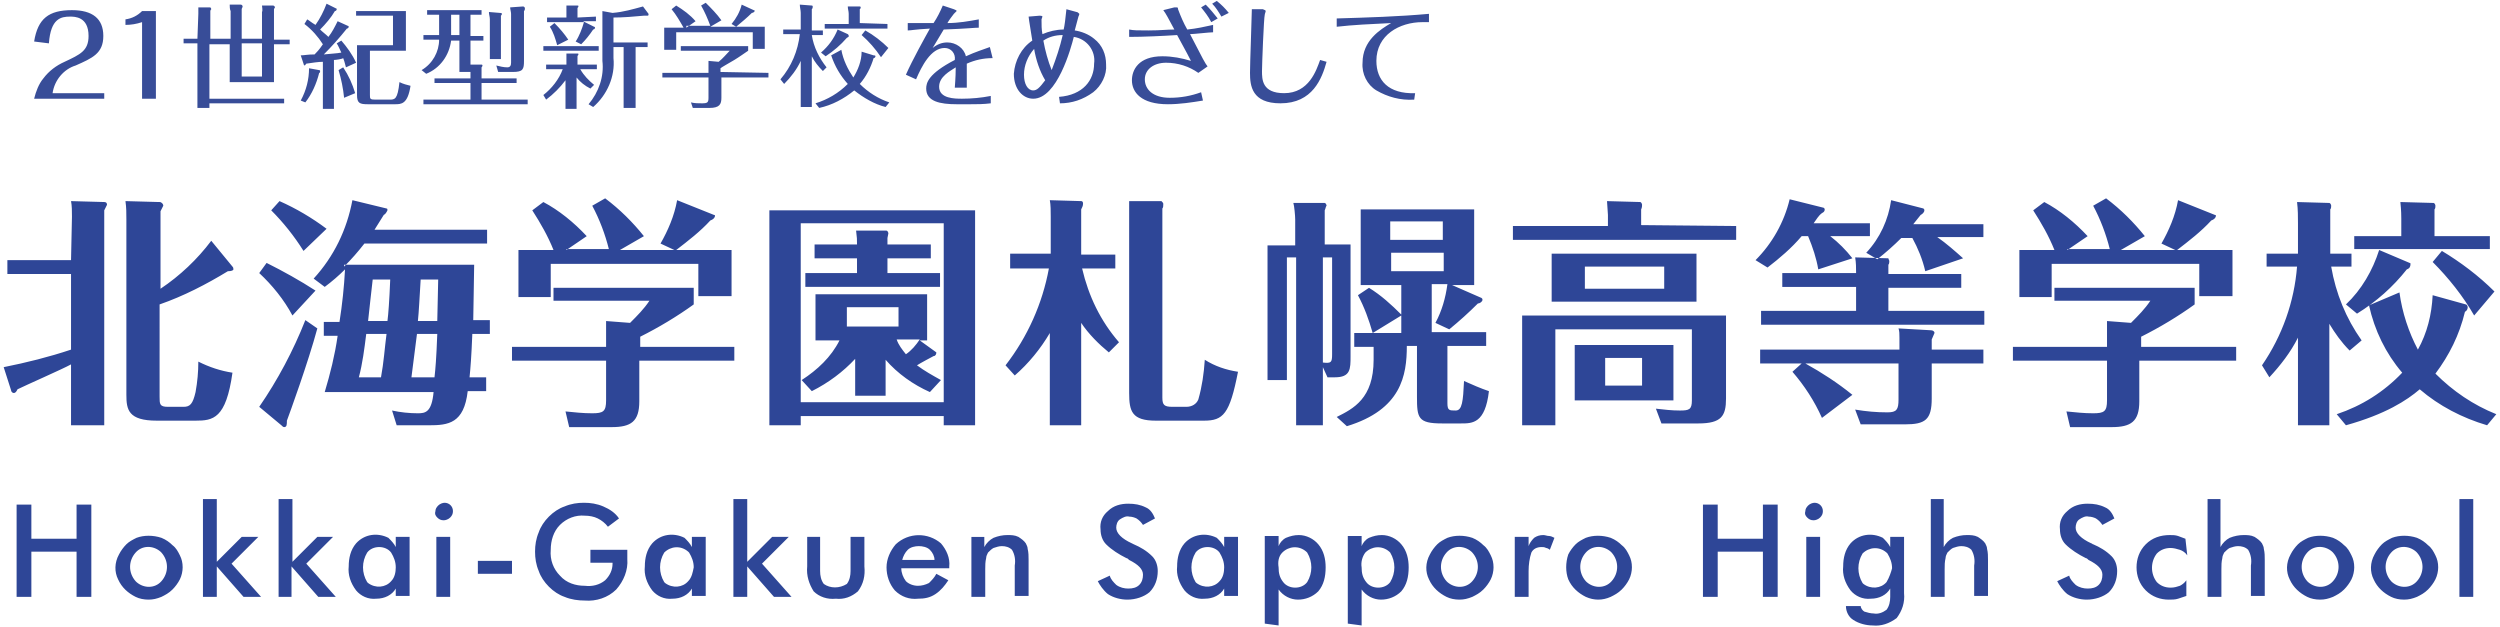
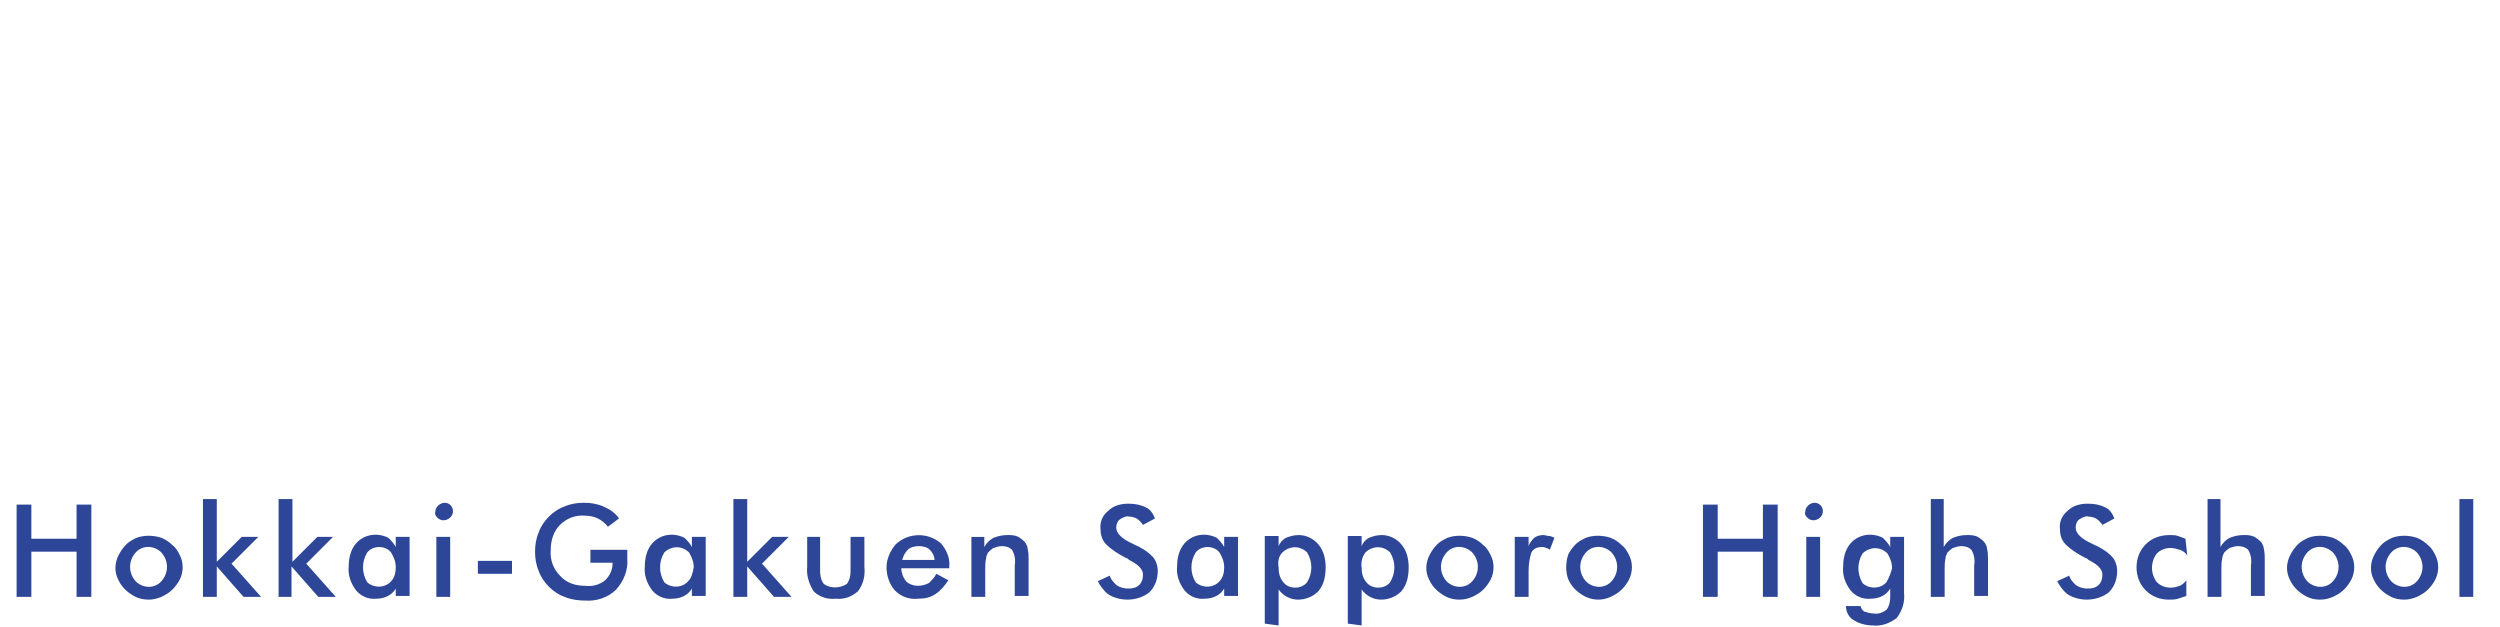
<svg xmlns="http://www.w3.org/2000/svg" version="1.1" id="レイヤー_1" x="0px" y="0px" viewBox="0 0 271 68" style="enable-background:new 0 0 271 68;" xml:space="preserve">
  <style type="text/css">
	.st0{fill-rule:evenodd;clip-rule:evenodd;fill:#384D98;}
	.st1{fill-rule:evenodd;clip-rule:evenodd;fill:#2E4697;}
</style>
-   <path id="_21世紀型新学校をめざして" class="st0" d="M11.3,10.7v-0.6H5.7c0.2-1.4,1.2-2.6,2.5-3c1.8-0.8,3-1.3,3-3.2  S10,1.1,7.8,1.1C5.3,1.1,4.1,2,3.7,4.5l1.6,0.2C5.5,2,6.6,1.8,7.6,1.8c0.5,0,2,0,2,2.1c0,1.6-0.9,2-2.6,2.8c-0.9,0.4-1.7,1-2.3,1.8  c-0.5,0.6-0.8,1.4-1,2.2H11.3L11.3,10.7z M15.4,10.7h1.5V1.2h-1.5c-0.5,0.5-1.1,0.8-1.8,0.9v0.6c0.6,0,1.2-0.1,1.8-0.3V10.7  L15.4,10.7z M21.4,4.2h-1.5v0.5h1.5v7h1.3v-0.5h8.1v-0.5h-8.1V4.8h2.2v4.1h4.8V4.8h1.7V4.3h-1.7V1c0-0.1,0.1-0.1,0.1-0.2  c0-0.1-0.1-0.2-0.2-0.2h-1.2c0,0.2,0.1,0.5,0,0.7v2.9h-2.2V1c0-0.1,0.1-0.2,0.1-0.3s-0.1-0.2-0.2-0.2h-1.2c0,0.2,0,0.5,0.1,0.7v3  h-2.2v-3c0-0.1,0.1-0.2,0.1-0.2c0-0.1-0.1-0.2-0.1-0.2l0,0h-1.3c0,0.1,0,0.6,0,0.7L21.4,4.2L21.4,4.2z M28.4,8.3h-2.2V4.7h2.2V8.3  L28.4,8.3z M36.6,2.3c-0.3,0.6-0.6,1.2-1,1.7c-0.3-0.3-0.6-0.5-0.9-0.8c0.6-0.6,1.2-1.3,1.6-2c0.1,0,0.2-0.1,0.2-0.2  c0,0,0-0.1-0.1-0.1l-1-0.5c-0.3,0.8-0.7,1.6-1.2,2.3c-0.5-0.3-0.7-0.5-0.9-0.6L33,2.6c0.8,0.6,1.5,1.4,2,2.2  c-0.4,0.6-0.7,0.9-0.9,1.1C33.3,5.9,33,6,32.6,6l0.3,0.9C32.9,7,33,7.1,33,7.1c0.1,0,0.1-0.1,0.2-0.2c0.7-0.1,1.3-0.2,1.8-0.2v5.1  h1.2V6.5c0.2,0,0.9-0.1,1-0.2c0.2,0.5,0.2,0.7,0.3,1l1.1-0.5c-0.4-0.9-1-1.7-1.6-2.4l-0.5,0.3c0.2,0.3,0.3,0.6,0.5,1  c-0.5,0.1-1,0.1-1.9,0.2C36,5,36.8,4.1,37.6,3.1c0.1,0,0.2-0.1,0.2-0.2c0,0,0-0.1-0.1-0.1L36.6,2.3z M33.5,7.4  c0,1.2-0.3,2.4-0.9,3.5l0.5,0.2c0.7-0.9,1.2-2,1.5-3.2c0.1,0,0.1-0.1,0.1-0.2s-0.1-0.1-0.1-0.1L33.5,7.4z M36.7,7.6  c0.3,1,0.5,2,0.6,3l1.2-0.5c-0.3-1-0.7-1.9-1.3-2.8L36.7,7.6z M38.6,1.2v0.5h4v3.2h-3.9v5.4c0,0.9,0.3,1,1.2,1h2.9  c0.7,0,1.4,0,1.7-2c-0.4-0.1-0.8-0.2-1.2-0.4c-0.2,1.9-0.5,1.9-1.1,1.9h-1.5c-0.6,0-0.6-0.1-0.6-0.5V5.5H44V1.2H38.6L38.6,1.2z   M51,1.6h1.2V1.1h-5.9v0.5h1.3v1.8c0,0.1,0,0.3,0,0.4h-1.7v0.5h1.7c0,1.3-0.7,2.6-1.9,3.3L46.2,8c1.5-0.6,2.5-2,2.7-3.6h0.9v3.4H51  v0.7h-3.9V9H51v1.8h-5.1v0.5h11.3v-0.5h-5V9H56V8.5h-3.8V7.3c0.1-0.1,0.1-0.2,0.1-0.2C52.3,7,52.2,7,52.2,7l0,0H51V4.4h1.4V3.9H51  V1.6L51,1.6z M49.8,3.8h-0.9V1.6h0.9V3.8z M53,1.3c0,0.3,0.1,0.5,0.1,0.8v4.3h1.2V1.7c0.1-0.1,0.1-0.1,0.1-0.2  c0-0.1-0.1-0.1-0.2-0.1L53,1.3z M55.3,0.8c0,0.2,0.1,0.5,0.1,0.7v5.3c0,0.3-0.1,0.5-0.4,0.5c-0.4,0-0.8-0.1-1.2-0.2L54,7.8h1.6  c1.1,0,1.2-0.3,1.2-1.2V1.2c0.1-0.1,0.1-0.2,0.1-0.3s-0.1-0.2-0.2-0.2L55.3,0.8z M66.5,5.1h1.1v6.6h1.3V5.1h1.3V4.6h-3.7V1.9  c1,0,2.3-0.1,3.3-0.2h0.4c0,0,0.1,0,0.1-0.1V1.5l-0.6-0.8c-1.1,0.3-2.1,0.6-3.3,0.7l-1.1-0.2v5.4c0.2,1.7-0.4,3.4-1.5,4.7l0.5,0.3  c1.5-1.3,2.4-3.3,2.2-5.3V5.1L66.5,5.1z M59.2,10.8c0.8-0.6,1.5-1.3,2.1-2.1v3.1h1.2V8.4c0.4,0.5,0.9,0.9,1.5,1.2l0.4-0.4  c-0.6-0.5-1.1-1-1.5-1.7h1.8V7h-2.1V6.1c0-0.1,0.1-0.1,0.1-0.2c0-0.1,0-0.1-0.1-0.1l0,0h-1.2c0,0.2,0,0.4,0,0.5V7h-2.2v0.5H61  c-0.4,1.1-1.2,2.1-2.1,2.8L59.2,10.8z M62.6,1.9v-1c0-0.1,0.1-0.1,0.1-0.2c0-0.1,0-0.1-0.1-0.1l0,0h-1.2c0,0.2,0,0.4,0,0.5v0.8h-2.1  v0.5h4c-0.2,0.7-0.5,1.5-0.9,2.1L63,4.8c0.5-0.5,0.9-1,1.3-1.6c0.1,0,0.2-0.1,0.2-0.2c0,0,0-0.1-0.1-0.1l-1.2-0.6h1.4V1.8L62.6,1.9  L62.6,1.9z M59.6,2.9c0.4,0.6,0.6,1.3,0.8,2l1.2-0.6c-0.4-0.6-0.9-1.2-1.5-1.8L59.6,2.9z M58.9,5v0.5h6V5H58.9L58.9,5z M74.4,3  l1-0.7c-0.6-0.7-1.3-1.2-2.1-1.7L72.8,1c0.5,0.6,0.9,1.3,1.3,2H72v2.4h1.3V3.5h8.3v1.8h1.3V2.9H77l1.2-0.7c-0.5-0.7-1.1-1.3-1.7-1.9  L76,0.6c0.4,0.7,0.7,1.4,1,2.2h-2.6V3z M78.1,7.8V7.4c0.1-0.1,1-0.6,1.5-0.9c0.5-0.3,1.2-0.8,1.5-1V5h-7.3v0.5h5.3  c-0.4,0.4-0.7,0.8-1.2,1.2l-1.1-0.1v1.3h-5v0.5h5v2.2c0,0.5-0.1,0.6-0.7,0.6c-0.4,0-0.8,0-1.2-0.1l0.2,0.6h1.8  c1.1,0,1.3-0.4,1.3-1.1V8.4h5.1V7.9L78.1,7.8L78.1,7.8z M80.4,0.5c-0.2,0.8-0.6,1.5-1.1,2.1l0.5,0.3c0.6-0.5,1.2-1,1.7-1.5  c0.1,0,0.3-0.1,0.3-0.2c0-0.1,0-0.1-0.1-0.1L80.4,0.5z M89.6,7.3c-0.8-1-1.4-2.2-1.6-3.5h1.2V3.3H88V1c0.1-0.1,0.1-0.2,0.1-0.3  S88,0.6,88,0.6l-1.3-0.1c0,0.3,0.1,0.6,0.1,0.9v1.8h-1.9v0.5h1.8c-0.2,1.8-0.9,3.5-2.1,4.9L85,9.1c0.7-0.7,1.4-1.6,1.8-2.5v5H88V6.1  c0.3,0.6,0.7,1.1,1.2,1.6L89.6,7.3z M90.1,6c0.4,1.2,1,2.2,1.8,3.1c-1,1-2.2,1.7-3.5,2.1l0.4,0.5c1.4-0.3,2.7-1,3.8-1.9  c1,0.8,2.2,1.5,3.4,1.8l0.4-0.5c-1.2-0.4-2.3-1.1-3.2-2c0.7-0.8,1.2-1.8,1.5-2.8c0.1,0,0.2-0.1,0.2-0.2C94.9,6,94.8,6,94.7,6  l-1.3-0.4c0,1-0.4,2-0.9,2.8c-0.6-0.9-1.1-1.9-1.3-3L90.1,6z M93.2,2.5V1c0.1-0.1,0.1-0.1,0.1-0.2c0-0.1-0.1-0.1-0.1-0.1h-1.3  C91.9,1,92,1.2,92,1.5v1.1h-2.6v0.5h6.8V2.6L93.2,2.5L93.2,2.5z M89.5,6.1c0.9-0.6,1.6-1.2,2.3-2C92,4,92,4,92,3.9  c0-0.1,0-0.1-0.1-0.2l-1.1-0.5c-0.4,1-1,1.8-1.8,2.5L89.5,6.1z M96.3,5.2c-0.7-0.7-1.6-1.4-2.5-1.9l-0.4,0.5  c0.8,0.7,1.5,1.5,2.1,2.4L96.3,5.2z M107.3,5.1c-0.8,0.3-1.5,0.5-2.6,1c-0.2-0.9-1.1-1.5-2-1.5c-0.6,0-1.1,0.2-1.6,0.6  c0.3-0.5,0.6-1,1.2-2c2.7-0.1,3.3-0.2,3.8-0.2V2.1c-1.1,0.2-2.2,0.4-3.4,0.4c0.1-0.2,0.6-0.9,0.7-1c0.1-0.1,0.2-0.2,0.3-0.3  c0-0.1-0.1-0.1-0.3-0.2l-1.2-0.4c-0.3,0.7-0.6,1.3-1,1.9c-0.4,0-0.9,0-1.5,0c-0.7,0-0.9,0-1.3,0v0.8c0.4,0,0.6-0.1,2.4-0.2  c-0.5,0.9-1.9,3.4-2.6,5l1.1,0.5c0.6-1.4,1.6-3.4,3.1-3.4c0.7,0,1.2,0.6,1.1,1.3c-2.9,1.5-3.1,2.5-3.1,3.1c0,1.4,1.5,1.7,3.3,1.7  h1.5c0.7,0,1.4,0,2.2-0.1v-0.8c-1,0.2-2.1,0.3-3.1,0.3c-0.8,0-2.5,0-2.5-1.3c0-1.1,1.2-1.7,1.8-2.1c0,1.2-0.1,2-0.1,2.2h1.3  c0-0.5,0-1.5,0-2.6c0.9-0.4,1.8-0.6,2.8-0.6L107.3,5.1z M115.6,1c-0.1,1-0.2,1.8-0.3,2.2c-0.8,0-1.6,0.2-2.3,0.5  c-0.1-0.5-0.1-1-0.1-1.6l0.1-0.3c0,0,0-0.1-0.3-0.1l-1.2,0.1c0,0.2,0.4,2.5,0.4,2.6c-1.2,0.8-1.9,2.2-2,3.6c0,1.7,1,2.7,2.1,2.7  c2.6,0,4.1-5.5,4.4-6.7c1.4,0.2,2.4,1.5,2.2,2.9c0,1.8-1.2,3.4-3.8,3.6l0.1,0.7c1.3,0,2.5-0.4,3.6-1.2c0.9-0.7,1.5-1.9,1.4-3  c0-1.1-0.4-2.1-1.3-2.8c-0.6-0.5-1.4-0.8-2.1-0.9c0.1-0.4,0.3-1.1,0.4-1.5c0,0,0.1-0.2,0.1-0.3c-0.1-0.1-0.2-0.2-0.3-0.2L115.6,1z   M112.1,5.3c0.2,1.2,0.6,2.4,1.2,3.4c-0.6,0.8-0.9,1.1-1.3,1.1c-0.6,0-1-0.7-1-1.7C111,7.1,111.4,6.1,112.1,5.3L112.1,5.3z   M113.1,4.4c0.6-0.4,1.3-0.6,2.1-0.6c-0.3,1.3-0.7,2.5-1.2,3.8C113.6,6.6,113.3,5.5,113.1,4.4L113.1,4.4z M132,2  c-0.4-0.5-0.8-1-1.3-1.5l-0.5,0.3c0.4,0.5,0.8,1,1.1,1.6L132,2z M133.2,1.4c-0.4-0.5-0.8-0.9-1.3-1.3l-0.5,0.3  c0.4,0.4,0.7,0.9,1,1.4L133.2,1.4z M122.4,4c1.5,0,3.7-0.1,5.2-0.2c0.2,0.4,1,1.8,1.5,2.8c-1-0.3-2-0.5-3.1-0.5  c-2.6,0-3.3,1.5-3.3,2.6c0,1.3,1,2.6,3.9,2.6c1.3,0,2.6-0.2,3.8-0.4l-0.2-0.9c-1.1,0.4-2.2,0.6-3.4,0.6c-1.8,0-2.7-0.9-2.7-2  s1-1.8,2.3-1.8s2.5,0.4,3.5,1.1l1-0.7c-0.3-0.4-0.4-0.6-1.9-3.5c0.4,0,2.1-0.2,2.5-0.2V2.7c-0.9,0.2-1.8,0.4-2.8,0.5  c-0.4-0.7-0.7-1.4-1-2.2c0-0.2-0.1-0.2-0.1-0.2c-0.1,0-0.2,0-0.3,0l-1.2,0.3c0.3,0.4,0.5,0.8,1.2,2.1c-0.8,0-1.5,0.1-2.8,0.1  c-1.2,0-1.6,0-2.1-0.1L122.4,4L122.4,4z M135.7,1c0,0.7-0.2,5.8-0.2,6.9c0,1.4,0.2,3.3,3.3,3.3c3.5,0,4.5-2.7,5-4.5l-0.7-0.2  c-0.4,1.1-1.2,3.6-3.9,3.6c-2.4,0-2.4-1.5-2.4-2.4c0-0.7,0.2-5.8,0.3-6.1c0-0.1,0.1-0.3,0.1-0.4c0-0.1-0.1-0.1-0.3-0.2L135.7,1z   M144.9,2.9c1.7-0.2,3.8-0.3,5.9-0.4c-1.2,0.7-3.1,1.9-3.1,4.3c-0.1,1.2,0.5,2.4,1.5,3c1.2,0.7,2.6,1.1,4.1,1l0.1-0.7  c-2.9,0.1-4.2-1.4-4.2-3.5c0-2.8,2.5-4.2,5-4.2c0.1,0,0.3,0,0.7,0V1.5c-3.3,0.3-6.7,0.4-10,0.5V2.9z" />
-   <path id="北海学園札幌高等学校" class="st1" d="M7.7,28.2H0.8v1.5h6.9v8.2c-2.4,0.8-4.8,1.4-7.3,1.9l0.8,2.5  c0,0.1,0.1,0.3,0.3,0.3c0.2,0,0.3-0.2,0.4-0.4c0.8-0.4,4.9-2.2,5.8-2.7v6.6h3.6V22.8c0.1-0.2,0.2-0.4,0.3-0.6c0-0.2-0.1-0.3-0.3-0.3  l0,0l-3.6-0.1c0.1,0.5,0.1,1.1,0.1,1.7L7.7,28.2L7.7,28.2z M22.9,26.1c-1.5,2-3.4,3.8-5.5,5.2v-8.4c0.1-0.2,0.2-0.4,0.3-0.6  c0-0.2-0.2-0.4-0.4-0.4c0,0,0,0-0.1,0l-3.6-0.1c0.1,0.7,0.1,1.3,0.1,2v19c0,1.6,0.2,2.8,3.3,2.8h4.2c1.9,0,3.3-0.2,4-5.2  c-1.3-0.2-2.5-0.6-3.7-1.2c0,1.1-0.1,2.2-0.3,3.3c-0.3,1.3-0.6,1.6-1.3,1.6h-1.7c-0.9,0-0.9-0.3-0.9-1.1V33c2.6-0.9,5.1-2.2,7.4-3.6  c0.4,0,0.6-0.1,0.6-0.2c0-0.1,0-0.2-0.1-0.3L22.9,26.1z M37.3,28.9c0.8-0.8,1.5-1.6,2.2-2.5h13.3v-1.5H40.6c0.4-0.6,0.6-1,1-1.6  c0.2-0.1,0.3-0.3,0.4-0.5c0-0.1,0-0.2-0.1-0.2l-3.7-0.9c-0.6,3.2-2,6.1-4.2,8.5l1.2,0.9c0.8-0.6,1.5-1.2,2.2-1.9  c-0.1,1.9-0.3,3.8-0.6,5.7h-1.7v1.5h1.5c-0.3,2.1-0.8,4.1-1.4,6.1H47c-0.2,2.2-0.9,2.3-1.7,2.3c-0.9,0-1.9-0.1-2.8-0.3l0.5,1.6h3.5  c2.1,0,3.8-0.2,4.2-3.7h2v-1.5h-1.8c0.1-1,0.2-2.2,0.3-4.7h1.9v-1.5h-1.8c0-0.8,0.1-5,0.1-6H37.3V28.9z M42.3,30.3  c-0.1,2.4-0.2,3.7-0.3,4.5h-2.1c0.1-1,0.4-3.6,0.5-4.5H42.3z M47.5,30.3c0,0.7-0.1,3.9-0.1,4.5h-2.1c0.1-0.9,0.2-2.9,0.3-4.5H47.5  L47.5,30.3z M44.6,40.9c0.1-0.8,0.3-2.4,0.6-4.7h2.2c-0.1,2.7-0.2,3.8-0.3,4.7H44.6L44.6,40.9z M38.9,40.9c0.4-1.5,0.6-3.1,0.8-4.7  h2.2c-0.2,1.5-0.3,3.1-0.6,4.7H38.9L38.9,40.9z M33.1,34.7c-1.3,3.3-3,6.5-5,9.4l2.4,2c0.1,0.1,0.2,0.2,0.3,0.2  c0.3,0,0.3-0.3,0.3-0.7c0.3-0.8,2.3-6.3,3.3-10L33.1,34.7z M35.4,24.8c-1.6-1.2-3.3-2.2-5.1-3l-0.9,1c1.3,1.3,2.5,2.8,3.5,4.4  L35.4,24.8z M34.2,31.5c-1.7-1.1-3.5-2.1-5.3-3l-0.8,1.1c1.4,1.3,2.7,2.9,3.6,4.6L34.2,31.5z M61.4,27.1l2.2-1.5  c-1.4-1.5-3-2.8-4.7-3.7l-1.2,0.9c0.9,1.4,1.7,2.8,2.3,4.3h-3.8v5.1h3.5v-3.6h16v3.5h3.6v-5h-6c1.3-1,2.6-2,3.7-3.2  c0.3-0.1,0.5-0.3,0.5-0.5c0-0.1,0-0.1-0.1-0.1l-4-1.6c-0.3,1.7-1,3.3-1.8,4.7l1.5,0.7h-5.9l2.6-1.5c-1.2-1.5-2.6-2.9-4.2-4.1  l-1.4,0.8c0.8,1.5,1.4,3.1,1.8,4.7h-4.6V27.1z M69.4,37.6v-1.1c2-1,4-2.2,5.8-3.5v-1.8H60v1.4h10.4c-0.6,0.9-1.3,1.6-2.1,2.4  l-2.6-0.2v2.8H55.5v1.5h10.2v4.3c0,1.2-0.3,1.4-1.5,1.4c-1,0-1.9-0.1-2.9-0.2l0.4,1.7h4.6c2.1,0,3-0.6,3-2.8v-4.4h10.3v-1.5H69.4z   M102,41.2c-0.9-0.5-1.8-1-2.6-1.6c0.3-0.2,1.6-0.9,1.8-1c0.2,0,0.3-0.2,0.3-0.4l-1.8-1.3h0.8v-5H88.4v5H91  c-0.9,1.8-2.4,3.2-4.1,4.3l1.1,1.2c1.8-0.9,3.4-2.1,4.7-3.5v4H96V39c1.3,1.5,3,2.7,4.8,3.5L102,41.2z M97.4,33.3v2.1h-5.6v-2.1H97.4  z M99.7,36.8c-0.4,0.6-0.9,1.2-1.5,1.6c-0.4-0.5-0.8-1-1-1.6H99.7L99.7,36.8z M96.2,26.4v-0.6c0-0.1,0.1-0.4,0.1-0.5  S96.2,25,96.1,25h-3.3c0.1,0.8,0.1,0.9,0.1,1.5h-4.6V28h4.6v1.6h-5.6v1.5h14.6v-1.5h-5.7V28h4.7v-1.5h-4.7V26.4z M102.3,45.1v1h3.4  V22.8H83.4v23.3h3.4v-1H102.3L102.3,45.1z M86.8,43.6V24.2h15.5v19.4H86.8z M121.3,37.1c-2-2.3-3.3-5-4-8h3.6v-1.5h-3.7v-4.9  c0.1-0.2,0.2-0.4,0.2-0.6c0-0.1,0-0.3-0.2-0.3l-3.4-0.1c0.1,0.5,0.1,1.2,0.1,1.8v4h-4.4v1.6h4.2c-0.7,3.8-2.3,7.4-4.7,10.5l1,1.1  c1.5-1.3,2.8-2.9,3.8-4.6v10h3.4V35c0.8,1.2,1.9,2.3,3,3.2L121.3,37.1z M122.4,21.8c0,0.4,0,0.6,0,1.8v19c0,2,0.3,3,2.9,3h5.2  c2.1,0,2.8-0.7,3.7-5.3c-1.3-0.2-2.5-0.6-3.6-1.3c-0.1,1.5-0.3,2.9-0.7,4.3c-0.2,0.5-0.7,0.8-1.3,0.8h-1.5c-0.9,0-1.1-0.2-1.1-1  V22.6c0.1-0.1,0.1-0.3,0.1-0.5c0-0.1-0.1-0.2-0.2-0.3H122.4z M146,46.2c5.9-1.8,6.5-5.5,6.5-8.7h1.1V43c0,2.3,0.1,2.9,2.7,2.9h2.1  c1.2,0,2.6,0,3-3.5c-0.9-0.3-1.8-0.7-2.7-1.1c-0.1,2.2-0.2,3.2-0.9,3.2s-0.9,0-0.9-0.8v-6.2h4.2V36h-5.9v-5.2h1.7  c-0.2,1.5-0.6,2.9-1.3,4.2l1.5,0.7c1.1-0.9,2.1-1.8,3.1-2.8c0.2,0,0.5-0.2,0.5-0.4c0-0.1,0-0.1-0.1-0.2l-3.2-1.4h2.4v-8.2h-12.3v8.2  h4.4v3.2c-1.1-1.1-2.2-2.1-3.5-2.9l-1.2,0.8c0.7,1.3,1.2,2.7,1.6,4.1l3.1-1.9v1.9h-5.1v1.5h2.1V39c0,4.2-2.2,5.3-4,6.2L146,46.2z   M150.7,26v-2h5.7v2H150.7z M156.5,27.4v2h-5.7v-2C150.7,27.4,156.5,27.4,156.5,27.4z M143.6,26.5v-3.7c0.1-0.2,0.1-0.4,0.2-0.5  c0-0.1-0.1-0.3-0.2-0.3h-3.4c0.1,0.3,0.2,1.4,0.2,1.8v2.8h-3v14.6h2.1V27.9h1v18.2h2.9v-6.3l0.5,1.1h0.8c1.7,0,1.7-0.9,1.7-2.3V26.5  H143.6L143.6,26.5z M144.4,27.9v10.5c0,0.9-0.1,1-1,0.9V27.9H144.4z M168.2,27.5v5.2h15.7v-5.2H168.2z M180.4,28.9v2.4h-8.6v-2.4  C171.7,28.9,180.4,28.9,180.4,28.9z M170.7,37.4v6h10.7v-6H170.7L170.7,37.4z M178,38.8v3h-4v-3H178z M177.9,24.4v-1.7  c0.1-0.2,0.1-0.4,0.1-0.5s-0.1-0.3-0.2-0.3l-3.6-0.1c0,0.3,0.1,1.2,0.1,1.5v1.2H164V26h24.2v-1.5L177.9,24.4L177.9,24.4z M165,34.2  v11.9h3.6V35.7h14.8v7.7c0,1-0.3,1.1-1.3,1.1c-0.9,0-1.7-0.1-2.6-0.2l0.6,1.6h4c2.5,0,3-0.8,3-2.7v-9L165,34.2L165,34.2z M200.8,28  c-0.7-0.9-1.5-1.7-2.4-2.4h4.3v-1.4h-6.1c0.3-0.4,0.5-0.8,0.9-1.1c0.2-0.1,0.3-0.2,0.3-0.4c0-0.1-0.1-0.2-0.2-0.2l-3.6-0.9  c-0.6,2.5-1.9,4.8-3.7,6.6l1.3,0.8c1.3-1,2.6-2.1,3.7-3.4h0.7c0.5,1.2,0.9,2.4,1.1,3.6L200.8,28z M212.8,28  c-0.9-0.8-1.8-1.6-2.8-2.3h5v-1.4h-7.6c0.3-0.4,0.5-0.6,0.8-1c0.2-0.1,0.4-0.3,0.4-0.5c0-0.1,0-0.1-0.1-0.2l-3.5-0.9  c-0.3,2.1-1.2,4.1-2.7,5.7l1.2,0.7c0.9-0.7,1.8-1.5,2.6-2.3h1.2c0.6,1.1,1.1,2.3,1.4,3.6L212.8,28z M204.7,31.2h7.9v-1.5h-7.9v-1  c0.1-0.1,0.1-0.3,0.1-0.4c0-0.1-0.1-0.2-0.1-0.3l-3.6-0.1c0.1,0.6,0.1,1.1,0.1,1.7h-8v1.5h8v2.6h-10.3v1.5h24.2v-1.5h-10.4  L204.7,31.2L204.7,31.2z M205.9,37.9h-15.1v1.5h4.5l-1,0.9c1.3,1.5,2.4,3.2,3.2,5l3.3-2.5c-1.6-1.3-3.3-2.4-5.1-3.4h10.1v3.9  c0,1.1-0.2,1.4-1.2,1.4c-1.2,0-2.3-0.1-3.5-0.3l0.6,1.6h4.8c2.2,0,2.9-0.5,2.9-2.8v-3.8h5.6v-1.5h-5.6v-1.1c0.1-0.2,0.2-0.5,0.3-0.7  c0-0.2-0.2-0.3-0.4-0.3l-3.5-0.2c0.1,0.3,0.1,0.6,0.1,1L205.9,37.9L205.9,37.9z M224.1,27.1l2.2-1.5c-1.4-1.5-3-2.8-4.7-3.7  l-1.2,0.9c0.9,1.4,1.7,2.8,2.3,4.3h-3.8v5.1h3.5v-3.6h16v3.5h3.6v-5h-6c1.3-1,2.6-2,3.7-3.2c0.3-0.1,0.5-0.3,0.5-0.5  c0-0.1,0-0.1-0.1-0.1l-4-1.6c-0.3,1.7-1,3.3-1.8,4.7l1.5,0.7h-5.9l2.6-1.5c-1.2-1.5-2.6-2.9-4.2-4.1l-1.4,0.8  c0.8,1.5,1.4,3.1,1.8,4.7h-4.6V27.1z M232.1,37.6v-1.1c2-1,4-2.2,5.8-3.5v-1.8h-15.2v1.4h10.4c-0.6,0.9-1.3,1.6-2.1,2.4l-2.6-0.2  v2.8h-10.2v1.5h10.2v4.3c0,1.2-0.3,1.4-1.5,1.4c-1,0-1.9-0.1-2.9-0.2l0.4,1.7h4.5c2.1,0,3-0.6,3-2.8v-4.4h10.5v-1.5H232.1z   M256,36.9c-1.7-2.4-2.8-5.1-3.3-8h2.2v-1.4h-2.3v-4.8c0.1-0.1,0.1-0.3,0.1-0.4s-0.1-0.3-0.2-0.3l-3.5-0.1c0.1,0.8,0.1,1.6,0.1,2.3  v3.3h-3.4v1.4h3.3c-0.3,3.8-1.6,7.5-3.8,10.7l0.8,1.3c1.2-1.3,2.3-2.7,3.1-4.3v9.5h3.4v-11c0.6,1,1.3,2,2.2,2.9L256,36.9z   M256.8,33.1c0.6,2.7,1.8,5.2,3.6,7.3c-2,2.1-4.4,3.6-7.1,4.5l1,1.2c4.3-1.2,6.6-2.7,8-3.9c2.1,1.8,4.6,3.1,7.3,3.9l1-1.2  c-2.5-1-4.7-2.5-6.6-4.4c1.5-2,2.6-4.2,3.2-6.7c0.2-0.1,0.3-0.3,0.3-0.5c0-0.1-0.1-0.3-0.2-0.3l-3.6-1c-0.1,2.1-0.6,4.1-1.6,5.9  c-1-1.9-1.7-4-2-6.2L256.8,33.1z M263.9,25.6v-2.9c0.1-0.1,0.1-0.3,0.1-0.4s-0.1-0.3-0.2-0.3l-3.6-0.1c0.1,0.9,0.1,1.6,0.1,1.8v1.9  h-5.1V27h14.7v-1.4L263.9,25.6L263.9,25.6z M255.5,34c2.1-1.3,3.9-2.9,5.4-4.8c0.3-0.1,0.4-0.3,0.4-0.6c0,0,0-0.1-0.1-0.1l-3.3-1.4  c-0.7,2.2-1.9,4.3-3.6,5.9L255.5,34z M270.4,31.6c-1.7-1.7-3.7-3.2-5.7-4.4l-1,1.2c1.7,1.7,3.3,3.7,4.5,5.8L270.4,31.6z" />
  <path id="Hokkai-Gakuen_Sapporo_High_School" class="st1" d="M3.4,64.7v-4.9h4.9v4.9h1.6v-10H8.3v3.7H3.4v-3.7H1.8v10  C1.8,64.7,3.4,64.7,3.4,64.7z M17.5,63c-0.7,0.8-1.9,0.8-2.7,0.1L14.7,63c-0.8-0.9-0.8-2.2,0-3.1c0.7-0.8,1.9-0.8,2.7-0.1l0.1,0.1  C18.3,60.8,18.3,62.1,17.5,63L17.5,63z M12.8,62.8c0.4,0.9,1.1,1.5,1.9,1.9c0.4,0.2,0.9,0.3,1.4,0.3s0.9-0.1,1.4-0.3  c0.4-0.2,0.8-0.4,1.2-0.8c0.3-0.3,0.6-0.7,0.8-1.1c0.2-0.4,0.3-0.9,0.3-1.3c0-0.5-0.1-0.9-0.3-1.3c-0.2-0.4-0.4-0.8-0.8-1.1  c-0.3-0.3-0.7-0.6-1.2-0.8c-0.9-0.3-1.9-0.3-2.7,0c-0.4,0.2-0.8,0.4-1.1,0.7c-0.3,0.3-0.6,0.7-0.8,1.1C12.4,61,12.4,62,12.8,62.8  L12.8,62.8z M23.5,64.7v-3.3l2.9,3.3h1.9l-3.2-3.6l2.9-2.9h-1.8l-2.7,2.7v-6.8H22v10.6H23.5L23.5,64.7z M31.6,64.7v-3.3l2.9,3.3h1.9  l-3.2-3.6l2.9-2.9h-1.7l-2.7,2.7v-6.8h-1.5v10.6H31.6L31.6,64.7z M44.4,58.2h-1.5v1.1c-0.2-0.4-0.5-0.7-0.8-1  c-1.2-0.6-2.6-0.4-3.5,0.6c-0.6,0.7-0.8,1.6-0.8,2.5c-0.1,0.9,0.2,1.8,0.8,2.6c0.5,0.6,1.3,1,2.2,0.9c0.9,0,1.7-0.4,2.1-1.1v0.8h1.5  V58.2L44.4,58.2z M42.4,63c-0.6,0.7-1.7,0.8-2.5,0.2l-0.1-0.1c-0.6-1-0.6-2.2,0-3.2c0.3-0.4,0.8-0.6,1.3-0.6s1,0.2,1.3,0.6  c0.3,0.5,0.5,1,0.5,1.6C42.9,62,42.8,62.6,42.4,63z M47.4,56.1c0.2,0.2,0.4,0.3,0.7,0.3c0.2,0,0.5-0.1,0.7-0.3  c0.2-0.2,0.3-0.4,0.3-0.7c0-0.5-0.4-0.9-0.9-0.9c-0.2,0-0.5,0.1-0.7,0.3s-0.3,0.4-0.3,0.6C47.1,55.7,47.2,55.9,47.4,56.1L47.4,56.1z   M48.8,64.7v-6.5h-1.5v6.5H48.8z M51.8,62.2h3.7v-1.4h-3.7V62.2z M64,61h2.4v0.1c0,0.7-0.3,1.3-0.8,1.8c-0.6,0.5-1.4,0.7-2.2,0.6  c-1,0-2-0.3-2.7-1.1c-0.7-0.7-1.1-1.7-1-2.8c0-1,0.3-2,1-2.7s1.7-1.1,2.7-1c0.5,0,1,0.1,1.4,0.3c0.4,0.2,0.8,0.5,1.1,0.9l1.2-0.9  c-0.4-0.6-1-1-1.7-1.3s-1.4-0.4-2.1-0.4c-0.7,0-1.4,0.1-2.1,0.4c-0.6,0.2-1.2,0.6-1.7,1.1s-0.9,1.1-1.1,1.7  c-0.3,0.7-0.4,1.4-0.4,2.1s0.1,1.4,0.4,2.1c0.2,0.6,0.6,1.2,1.1,1.7c0.5,0.5,1.1,0.9,1.7,1.1c0.7,0.3,1.5,0.4,2.2,0.4  c1.2,0.1,2.5-0.3,3.4-1.2c0.8-0.9,1.3-2.1,1.2-3.3c0-0.1,0-0.3,0-0.7c0-0.1,0-0.2,0-0.3h-4L64,61L64,61z M76.5,58.2H75v1.1  c-0.2-0.4-0.5-0.7-0.8-1c-1.2-0.6-2.6-0.4-3.5,0.6c-0.6,0.7-0.8,1.6-0.8,2.5c-0.1,0.9,0.2,1.8,0.8,2.6c0.5,0.6,1.3,1,2.2,0.9  c0.9,0,1.7-0.4,2.1-1.1v0.8h1.5V58.2L76.5,58.2z M74.6,63c-0.6,0.7-1.7,0.8-2.5,0.2L72,63.1c-0.6-1-0.6-2.2,0-3.2  c0.7-0.7,1.8-0.8,2.6-0.1l0.1,0.1c0.3,0.5,0.5,1,0.5,1.6C75.1,62,75,62.6,74.6,63z M81,64.7v-3.3l2.9,3.3h1.9l-3.2-3.6l2.9-2.9h-1.8  L81,60.9v-6.8h-1.5v10.6H81L81,64.7z M87.5,58.2v3.2c-0.1,1,0.2,1.9,0.7,2.7c0.6,0.6,1.5,0.9,2.4,0.8c0.9,0.1,1.7-0.2,2.4-0.8  c0.6-0.8,0.8-1.7,0.7-2.7v-3.2h-1.5v3.7c0,0.5-0.1,1-0.4,1.4c-0.8,0.5-1.8,0.5-2.5,0c-0.3-0.4-0.4-0.9-0.4-1.4v-3.7H87.5L87.5,58.2z   M102.9,61.4c0.1-0.9-0.3-1.8-0.9-2.5c-1.4-1.2-3.5-1.2-4.9,0.1c-0.6,0.7-1,1.6-1,2.5s0.3,1.8,0.9,2.5c0.7,0.7,1.6,1,2.5,0.9  c0.7,0,1.3-0.1,1.9-0.5c0.6-0.4,1-0.9,1.4-1.5l-1.3-0.7c-0.2,0.4-0.5,0.7-0.8,1c-0.4,0.2-0.8,0.3-1.2,0.3c-0.5,0-1-0.2-1.3-0.5  c-0.3-0.4-0.5-0.9-0.5-1.4h5.2L102.9,61.4L102.9,61.4z M97.8,60.7c0.1-0.4,0.3-0.8,0.6-1.1c0.3-0.3,0.8-0.4,1.2-0.4s0.9,0.1,1.2,0.4  s0.5,0.7,0.5,1.1H97.8L97.8,60.7z M106.8,64.7v-3c0-0.4,0-0.8,0.1-1.2c0-0.2,0.1-0.4,0.2-0.6c0.2-0.2,0.4-0.4,0.6-0.5  c0.3-0.1,0.6-0.2,0.9-0.2c0.4,0,0.8,0.1,1.1,0.4c0.3,0.5,0.4,1.1,0.3,1.7v3.3h1.5v-3.9c0-0.4,0-0.8-0.1-1.2c0-0.2-0.1-0.4-0.2-0.6  c-0.2-0.3-0.5-0.5-0.8-0.7c-0.4-0.2-0.8-0.2-1.2-0.2c-0.5,0-1,0.1-1.5,0.3c-0.4,0.2-0.8,0.6-1,1v-1.1h-1.4v6.5L106.8,64.7  L106.8,64.7z M120.1,64.4c0.6,0.4,1.4,0.6,2.1,0.6c0.9,0,1.8-0.3,2.4-0.8c0.6-0.6,0.9-1.4,0.9-2.3c0-0.6-0.2-1.2-0.6-1.6  c-0.6-0.6-1.3-1-2-1.3l-0.2-0.1c-1.1-0.5-1.7-1.1-1.7-1.7c0-0.3,0.1-0.7,0.4-0.9c0.3-0.2,0.7-0.4,1-0.3c0.3,0,0.6,0.1,0.8,0.2  c0.3,0.2,0.5,0.4,0.7,0.7l1.3-0.7c-0.2-0.5-0.5-1-1-1.2c-0.6-0.3-1.2-0.4-1.9-0.4c-0.8,0-1.6,0.2-2.2,0.8c-0.6,0.5-0.9,1.2-0.8,2  c0,0.6,0.2,1.2,0.6,1.6c0.6,0.6,1.4,1.1,2.2,1.5c0.1,0,0.2,0.1,0.3,0.2c1,0.5,1.5,1,1.5,1.6c0,0.4-0.1,0.8-0.4,1.1  c-0.3,0.3-0.7,0.4-1.2,0.4c-0.4,0-0.9-0.1-1.3-0.4c-0.3-0.3-0.6-0.6-0.7-1L119,63C119.2,63.4,119.6,64,120.1,64.4L120.1,64.4z   M134.2,58.2h-1.5v1.1c-0.2-0.4-0.5-0.7-0.8-1c-1.2-0.6-2.6-0.4-3.5,0.6c-0.6,0.7-0.8,1.6-0.8,2.5c-0.1,0.9,0.2,1.8,0.8,2.6  c0.5,0.6,1.3,1,2.2,0.9c0.9,0,1.7-0.4,2.1-1.1v0.8h1.5C134.2,64.7,134.2,58.2,134.2,58.2z M132.2,63c-0.6,0.7-1.7,0.8-2.5,0.2  l-0.1-0.1c-0.6-1-0.6-2.2,0-3.2c0.3-0.4,0.8-0.6,1.3-0.6s1,0.2,1.3,0.6c0.3,0.5,0.5,1,0.5,1.6C132.7,62,132.6,62.6,132.2,63  L132.2,63z M139,59.9c0.7-0.7,1.8-0.8,2.6-0.1l0.1,0.1c0.6,1,0.6,2.2,0,3.2c-0.3,0.4-0.8,0.6-1.3,0.6s-1-0.2-1.3-0.6  c-0.4-0.5-0.5-1-0.5-1.6C138.5,60.9,138.6,60.3,139,59.9L139,59.9z M138.6,67.8v-3.9c0.5,0.7,1.3,1.1,2.1,1.1s1.6-0.3,2.2-0.9  c0.6-0.7,0.8-1.6,0.8-2.6c0-0.9-0.2-1.8-0.8-2.5c-0.5-0.6-1.3-1-2.1-1c-0.5,0-0.9,0.1-1.4,0.3c-0.4,0.2-0.7,0.6-0.8,0.9v-1.1h-1.5  v9.5L138.6,67.8L138.6,67.8z M148,59.9c0.7-0.7,1.8-0.8,2.6-0.1l0.1,0.1c0.6,1,0.6,2.2,0,3.2c-0.3,0.4-0.8,0.6-1.3,0.6  s-1-0.2-1.3-0.6c-0.4-0.5-0.5-1-0.5-1.6C147.5,60.9,147.7,60.3,148,59.9L148,59.9z M147.6,67.8v-3.9c0.5,0.7,1.3,1.1,2.1,1.1  s1.6-0.3,2.2-0.9c0.6-0.7,0.8-1.6,0.8-2.6c0-0.9-0.2-1.8-0.8-2.5c-0.5-0.6-1.3-1-2.1-1c-0.5,0-0.9,0.1-1.4,0.3  c-0.4,0.2-0.7,0.6-0.8,0.9v-1.1h-1.5v9.5L147.6,67.8L147.6,67.8z M159.6,63c-0.7,0.8-1.9,0.8-2.7,0.1l-0.1-0.1  c-0.8-0.9-0.8-2.2,0-3.1c0.7-0.8,1.9-0.8,2.7-0.1l0.1,0.1C160.4,60.8,160.4,62.1,159.6,63L159.6,63z M154.9,62.8  c0.4,0.9,1.1,1.5,1.9,1.9c0.4,0.2,0.9,0.3,1.4,0.3s0.9-0.1,1.4-0.3c0.4-0.2,0.8-0.4,1.2-0.8c0.3-0.3,0.6-0.7,0.8-1.1  s0.3-0.9,0.3-1.3c0-0.5-0.1-0.9-0.3-1.3s-0.4-0.8-0.8-1.1c-0.3-0.3-0.7-0.6-1.2-0.8c-0.9-0.3-1.9-0.3-2.7,0  c-0.4,0.2-0.8,0.4-1.1,0.7c-0.3,0.3-0.6,0.7-0.8,1.1C154.5,61,154.5,62,154.9,62.8L154.9,62.8z M165.7,58.2h-1.5v6.5h1.5v-2.8  c0-0.7,0.1-1.4,0.3-2c0.2-0.4,0.6-0.6,1.1-0.6c0.2,0,0.3,0,0.5,0.1c0.1,0,0.3,0.1,0.4,0.2l0.5-1.3c-0.2-0.1-0.4-0.2-0.6-0.2  s-0.4-0.1-0.6-0.1c-0.4,0-0.7,0.1-1,0.3c-0.3,0.3-0.5,0.6-0.6,0.9L165.7,58.2L165.7,58.2z M174.7,63c-0.7,0.8-1.9,0.8-2.7,0.1  l-0.1-0.1c-0.8-0.9-0.8-2.2,0-3.1c0.7-0.8,1.9-0.8,2.7-0.1l0.1,0.1C175.5,60.8,175.5,62.1,174.7,63L174.7,63z M170,62.8  c0.4,0.9,1.1,1.5,1.9,1.9c0.9,0.4,1.8,0.4,2.7,0c0.4-0.2,0.8-0.4,1.2-0.8c0.3-0.3,0.6-0.7,0.8-1.1c0.2-0.4,0.3-0.9,0.3-1.3  c0-0.5-0.1-0.9-0.3-1.3c-0.2-0.4-0.4-0.8-0.8-1.1c-0.3-0.3-0.7-0.6-1.2-0.8c-0.9-0.3-1.9-0.3-2.7,0c-0.4,0.2-0.8,0.4-1.1,0.7  c-0.3,0.3-0.6,0.7-0.8,1.1C169.7,61,169.7,62,170,62.8L170,62.8z M186.2,64.7v-4.9h4.9v4.9h1.6v-10h-1.6v3.7h-4.9v-3.7h-1.6v10  L186.2,64.7L186.2,64.7z M195.9,56.1c0.2,0.2,0.4,0.3,0.7,0.3c0.2,0,0.5-0.1,0.7-0.3c0.2-0.2,0.3-0.4,0.3-0.7c0-0.5-0.4-0.9-0.9-0.9  c-0.2,0-0.5,0.1-0.7,0.3s-0.3,0.4-0.3,0.6C195.6,55.7,195.7,55.9,195.9,56.1L195.9,56.1z M197.3,64.7v-6.5h-1.5v6.5H197.3z   M204.5,63.1c-0.6,0.7-1.7,0.8-2.5,0.2l-0.1-0.1c-0.6-1-0.6-2.2,0-3.2c0.7-0.7,1.8-0.8,2.6-0.1l0.1,0.1c0.3,0.5,0.5,1,0.5,1.6  C205,62,204.8,62.6,204.5,63.1L204.5,63.1z M206.4,58.2h-1.5v1.1c-0.2-0.4-0.5-0.7-0.8-1c-1.2-0.6-2.6-0.4-3.5,0.6  c-0.6,0.7-0.8,1.6-0.8,2.5c-0.1,0.9,0.2,1.8,0.8,2.6c0.5,0.6,1.3,1,2.2,0.9c0.9,0,1.7-0.4,2.1-1.1v0.9c0,0.5-0.1,1-0.4,1.4  c-0.4,0.3-0.9,0.5-1.4,0.4c-0.3,0-0.7-0.1-1-0.2c-0.2-0.1-0.4-0.4-0.4-0.6h-1.6c0,0.6,0.3,1.2,0.8,1.5c0.6,0.4,1.4,0.6,2.1,0.6  c0.9,0.1,1.8-0.2,2.6-0.8c0.6-0.8,0.9-1.7,0.8-2.7L206.4,58.2L206.4,58.2z M210.8,64.7v-3c0-0.4,0-0.8,0.1-1.2  c0-0.2,0.1-0.4,0.2-0.6c0.2-0.2,0.4-0.4,0.6-0.5c0.3-0.1,0.6-0.2,0.9-0.2c0.4,0,0.8,0.1,1.1,0.4c0.3,0.5,0.4,1.1,0.3,1.7v3.3h1.5  v-3.9c0-0.4,0-0.8-0.1-1.2c0-0.2-0.1-0.4-0.2-0.6c-0.2-0.3-0.5-0.5-0.8-0.7c-0.4-0.2-0.8-0.2-1.2-0.2c-0.5,0-1,0.1-1.5,0.3  c-0.4,0.2-0.8,0.6-1,1v-5.2h-1.4v10.6H210.8L210.8,64.7z M224.1,64.4c0.6,0.4,1.4,0.6,2.1,0.6c0.9,0,1.8-0.3,2.4-0.8  c0.6-0.6,0.9-1.4,0.9-2.3c0-0.6-0.2-1.2-0.6-1.6c-0.6-0.6-1.3-1-2-1.3c-0.1,0-0.1-0.1-0.2-0.1c-1.1-0.5-1.7-1.1-1.7-1.7  c0-0.3,0.1-0.7,0.4-0.9c0.3-0.2,0.7-0.4,1-0.3c0.3,0,0.6,0.1,0.8,0.2c0.3,0.2,0.5,0.4,0.7,0.7l1.3-0.7c-0.2-0.5-0.5-1-1-1.2  c-0.6-0.3-1.2-0.4-1.9-0.4c-0.8,0-1.6,0.2-2.2,0.8c-0.6,0.5-0.9,1.2-0.8,2c0,0.6,0.2,1.2,0.6,1.6c0.6,0.6,1.4,1.1,2.2,1.5  c0.1,0,0.2,0.1,0.3,0.2c1,0.5,1.5,1,1.5,1.6c0,0.4-0.1,0.8-0.4,1.1c-0.3,0.3-0.7,0.4-1.2,0.4c-0.4,0-0.9-0.1-1.3-0.4  c-0.3-0.3-0.6-0.6-0.7-1L223,63C223.2,63.4,223.6,64,224.1,64.4L224.1,64.4z M236.9,58.4c-0.3-0.1-0.5-0.2-0.8-0.3  c-0.3-0.1-0.6-0.1-0.9-0.1c-1,0-1.9,0.3-2.6,1s-1,1.6-1,2.5s0.3,1.8,1,2.5c0.7,0.7,1.6,1,2.5,1c0.3,0,0.7,0,1-0.1s0.6-0.2,0.9-0.3  v-1.7c-0.2,0.3-0.5,0.5-0.7,0.6c-0.3,0.1-0.6,0.2-1,0.2c-0.6,0-1.1-0.2-1.5-0.6c-0.7-0.9-0.7-2.2,0-3.1c0.4-0.4,0.9-0.6,1.5-0.6  c0.3,0,0.7,0.1,1,0.2s0.6,0.3,0.8,0.6L236.9,58.4L236.9,58.4z M240.8,64.7v-3c0-0.4,0-0.8,0.1-1.2c0-0.2,0.1-0.4,0.2-0.6  c0.2-0.2,0.4-0.4,0.6-0.5c0.3-0.1,0.6-0.2,0.9-0.2c0.4,0,0.8,0.1,1.1,0.4c0.3,0.5,0.4,1.1,0.3,1.7v3.3h1.5v-3.9c0-0.4,0-0.8-0.1-1.2  c0-0.2-0.1-0.4-0.2-0.6c-0.2-0.3-0.5-0.5-0.8-0.7c-0.4-0.2-0.8-0.2-1.2-0.2c-0.5,0-1,0.1-1.5,0.3c-0.4,0.2-0.8,0.6-1,1v-5.2h-1.4  v10.6H240.8L240.8,64.7z M252.9,63c-0.7,0.8-1.9,0.8-2.7,0.1l-0.1-0.1c-0.8-0.9-0.8-2.2,0-3.1c0.7-0.8,1.9-0.8,2.7-0.1l0.1,0.1  C253.7,60.8,253.7,62.1,252.9,63L252.9,63z M248.2,62.8c0.4,0.9,1.1,1.5,1.9,1.9c0.4,0.2,0.9,0.3,1.4,0.3s0.9-0.1,1.4-0.3  c0.4-0.2,0.8-0.4,1.2-0.8c0.3-0.3,0.6-0.7,0.8-1.1c0.2-0.4,0.3-0.9,0.3-1.3c0-0.5-0.1-0.9-0.3-1.3c-0.2-0.4-0.4-0.8-0.8-1.1  c-0.3-0.3-0.7-0.6-1.2-0.8c-0.9-0.3-1.9-0.3-2.7,0c-0.4,0.2-0.8,0.4-1.1,0.7c-0.3,0.3-0.6,0.7-0.8,1.1C247.8,61,247.8,62,248.2,62.8  L248.2,62.8z M262,63c-0.7,0.8-1.9,0.8-2.7,0.1l-0.1-0.1c-0.8-0.9-0.8-2.2,0-3.1c0.7-0.8,1.9-0.8,2.7-0.1l0.1,0.1  C262.8,60.8,262.8,62.1,262,63L262,63z M257.3,62.8c0.4,0.9,1.1,1.5,1.9,1.9c0.4,0.2,0.9,0.3,1.4,0.3s0.9-0.1,1.4-0.3  c0.4-0.2,0.8-0.4,1.2-0.8c0.3-0.3,0.6-0.7,0.8-1.1s0.3-0.9,0.3-1.3c0-0.5-0.1-0.9-0.3-1.3c-0.2-0.4-0.4-0.8-0.8-1.1  c-0.3-0.3-0.7-0.6-1.2-0.8c-0.9-0.3-1.9-0.3-2.7,0c-0.4,0.2-0.8,0.4-1.1,0.7c-0.3,0.3-0.6,0.7-0.8,1.1C256.9,61,256.9,62,257.3,62.8  L257.3,62.8z M268.1,64.7V54.1h-1.5v10.6H268.1z" />
</svg>